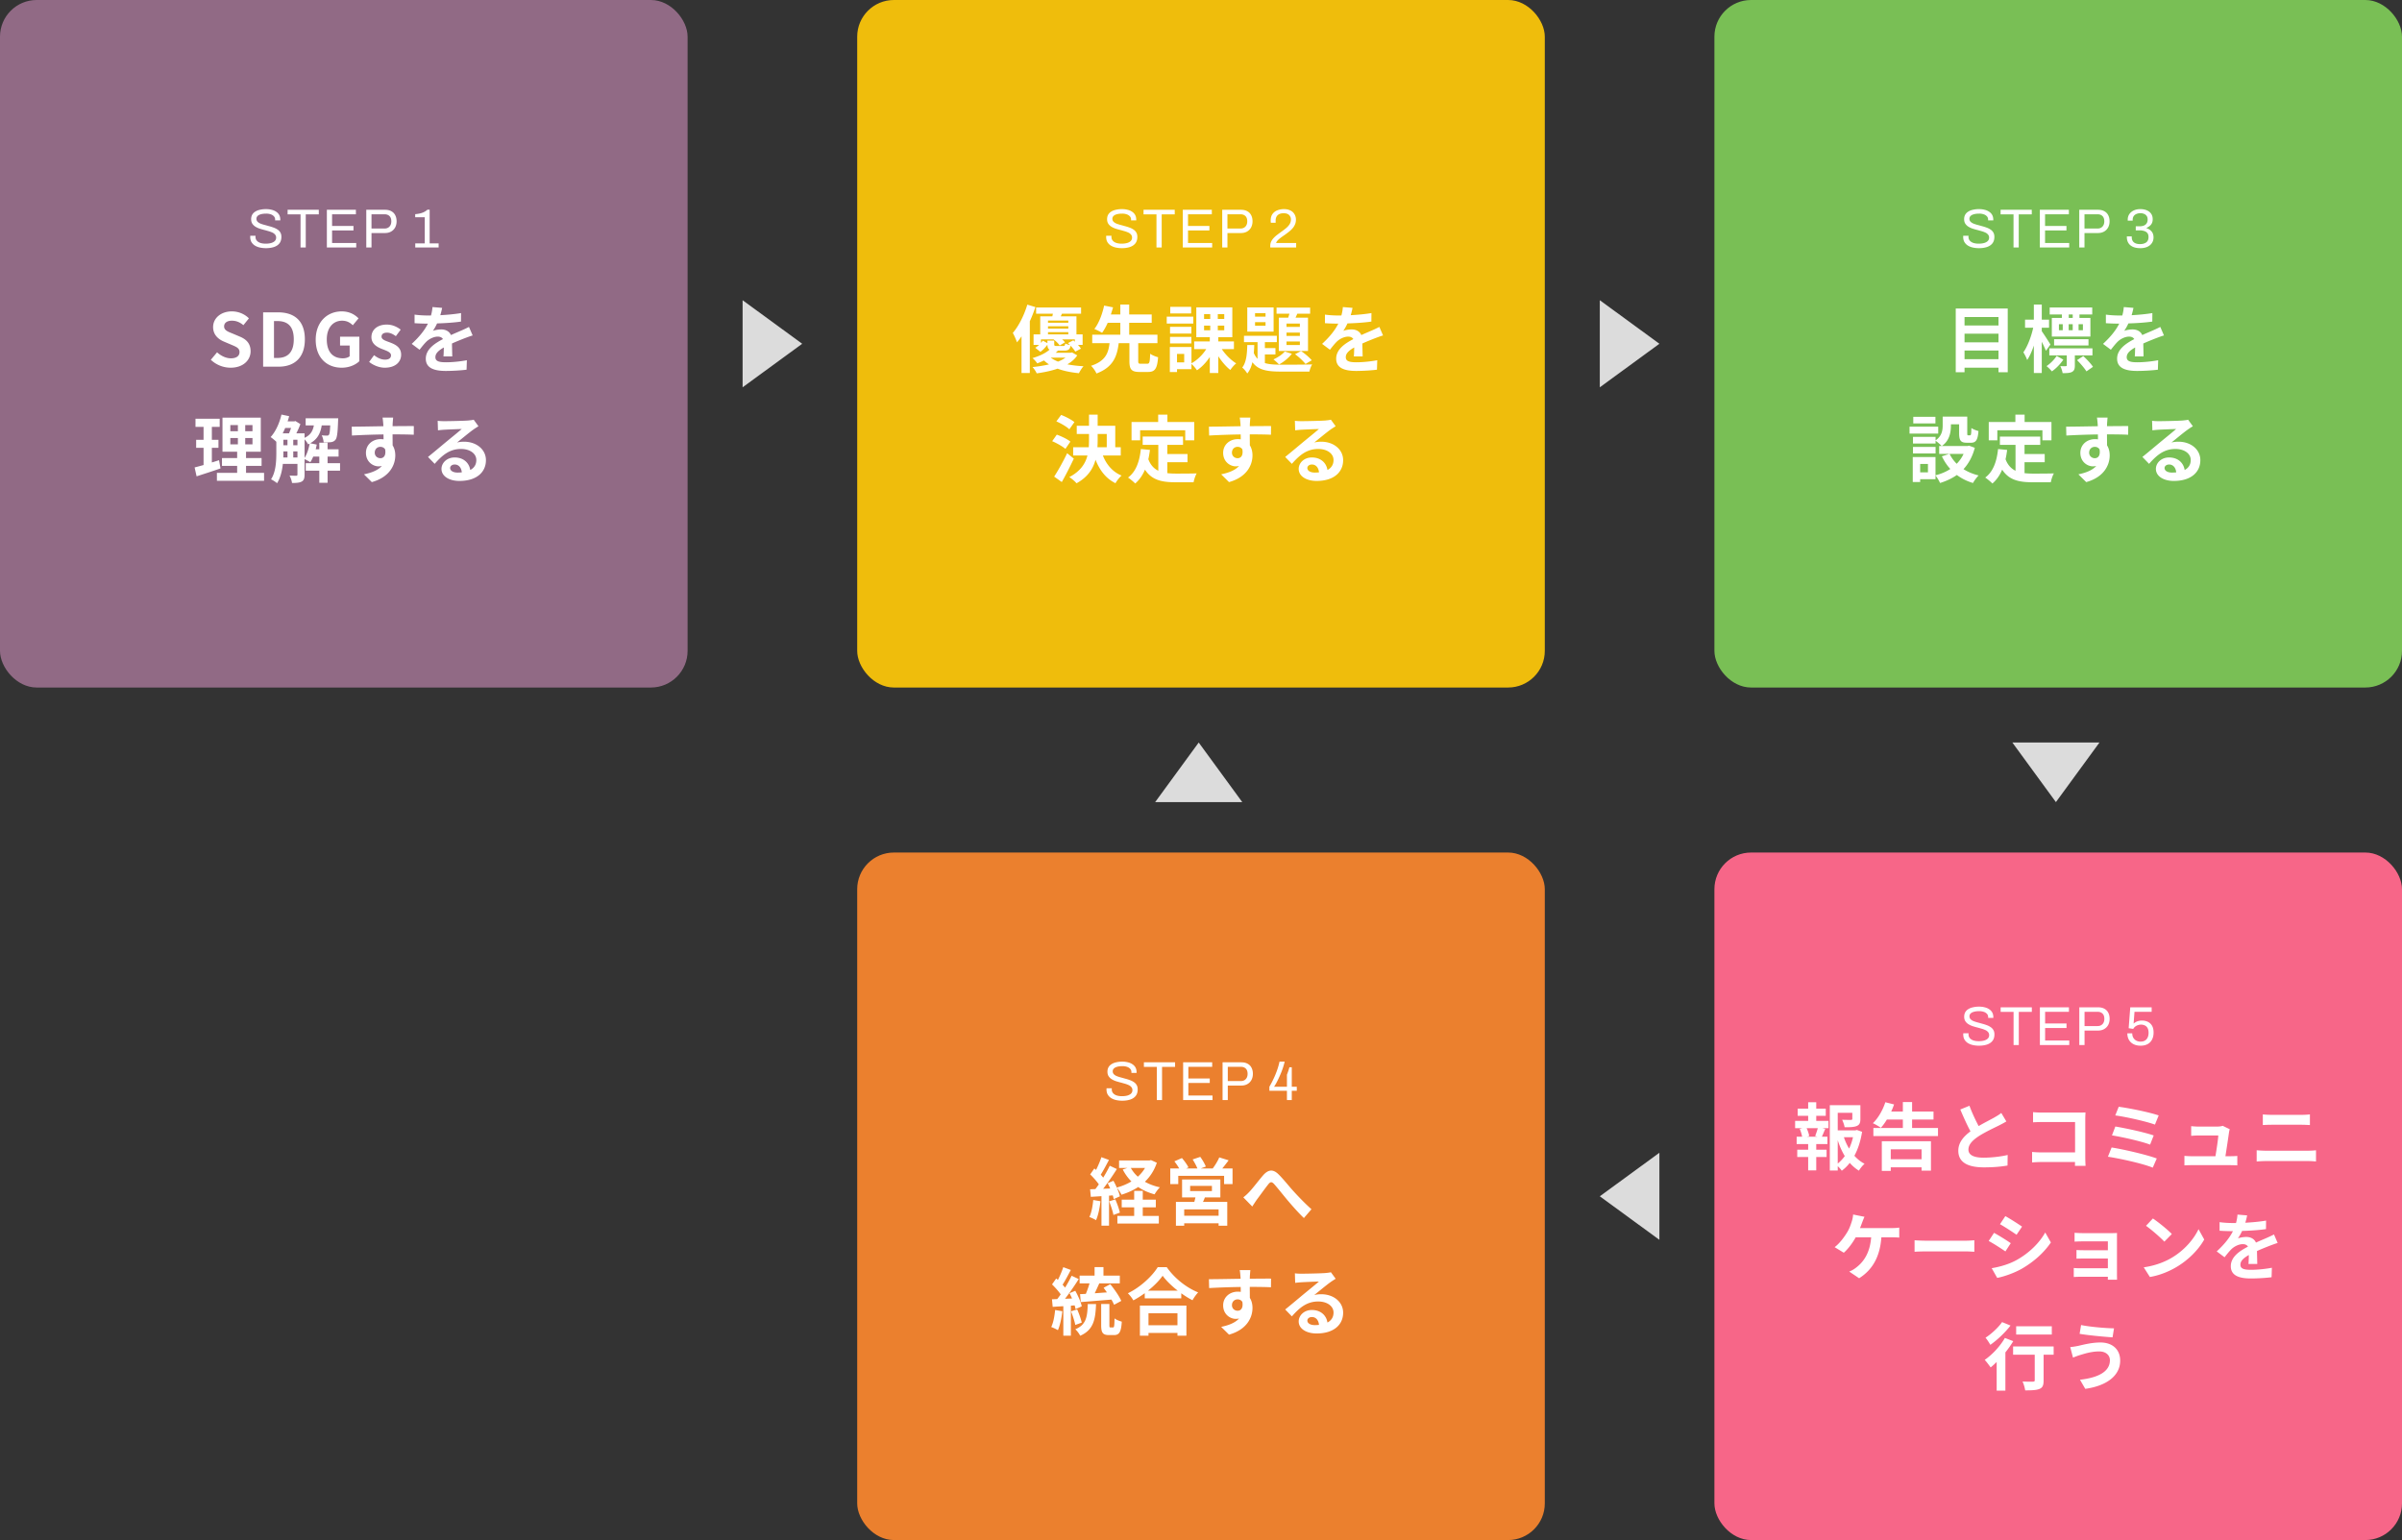
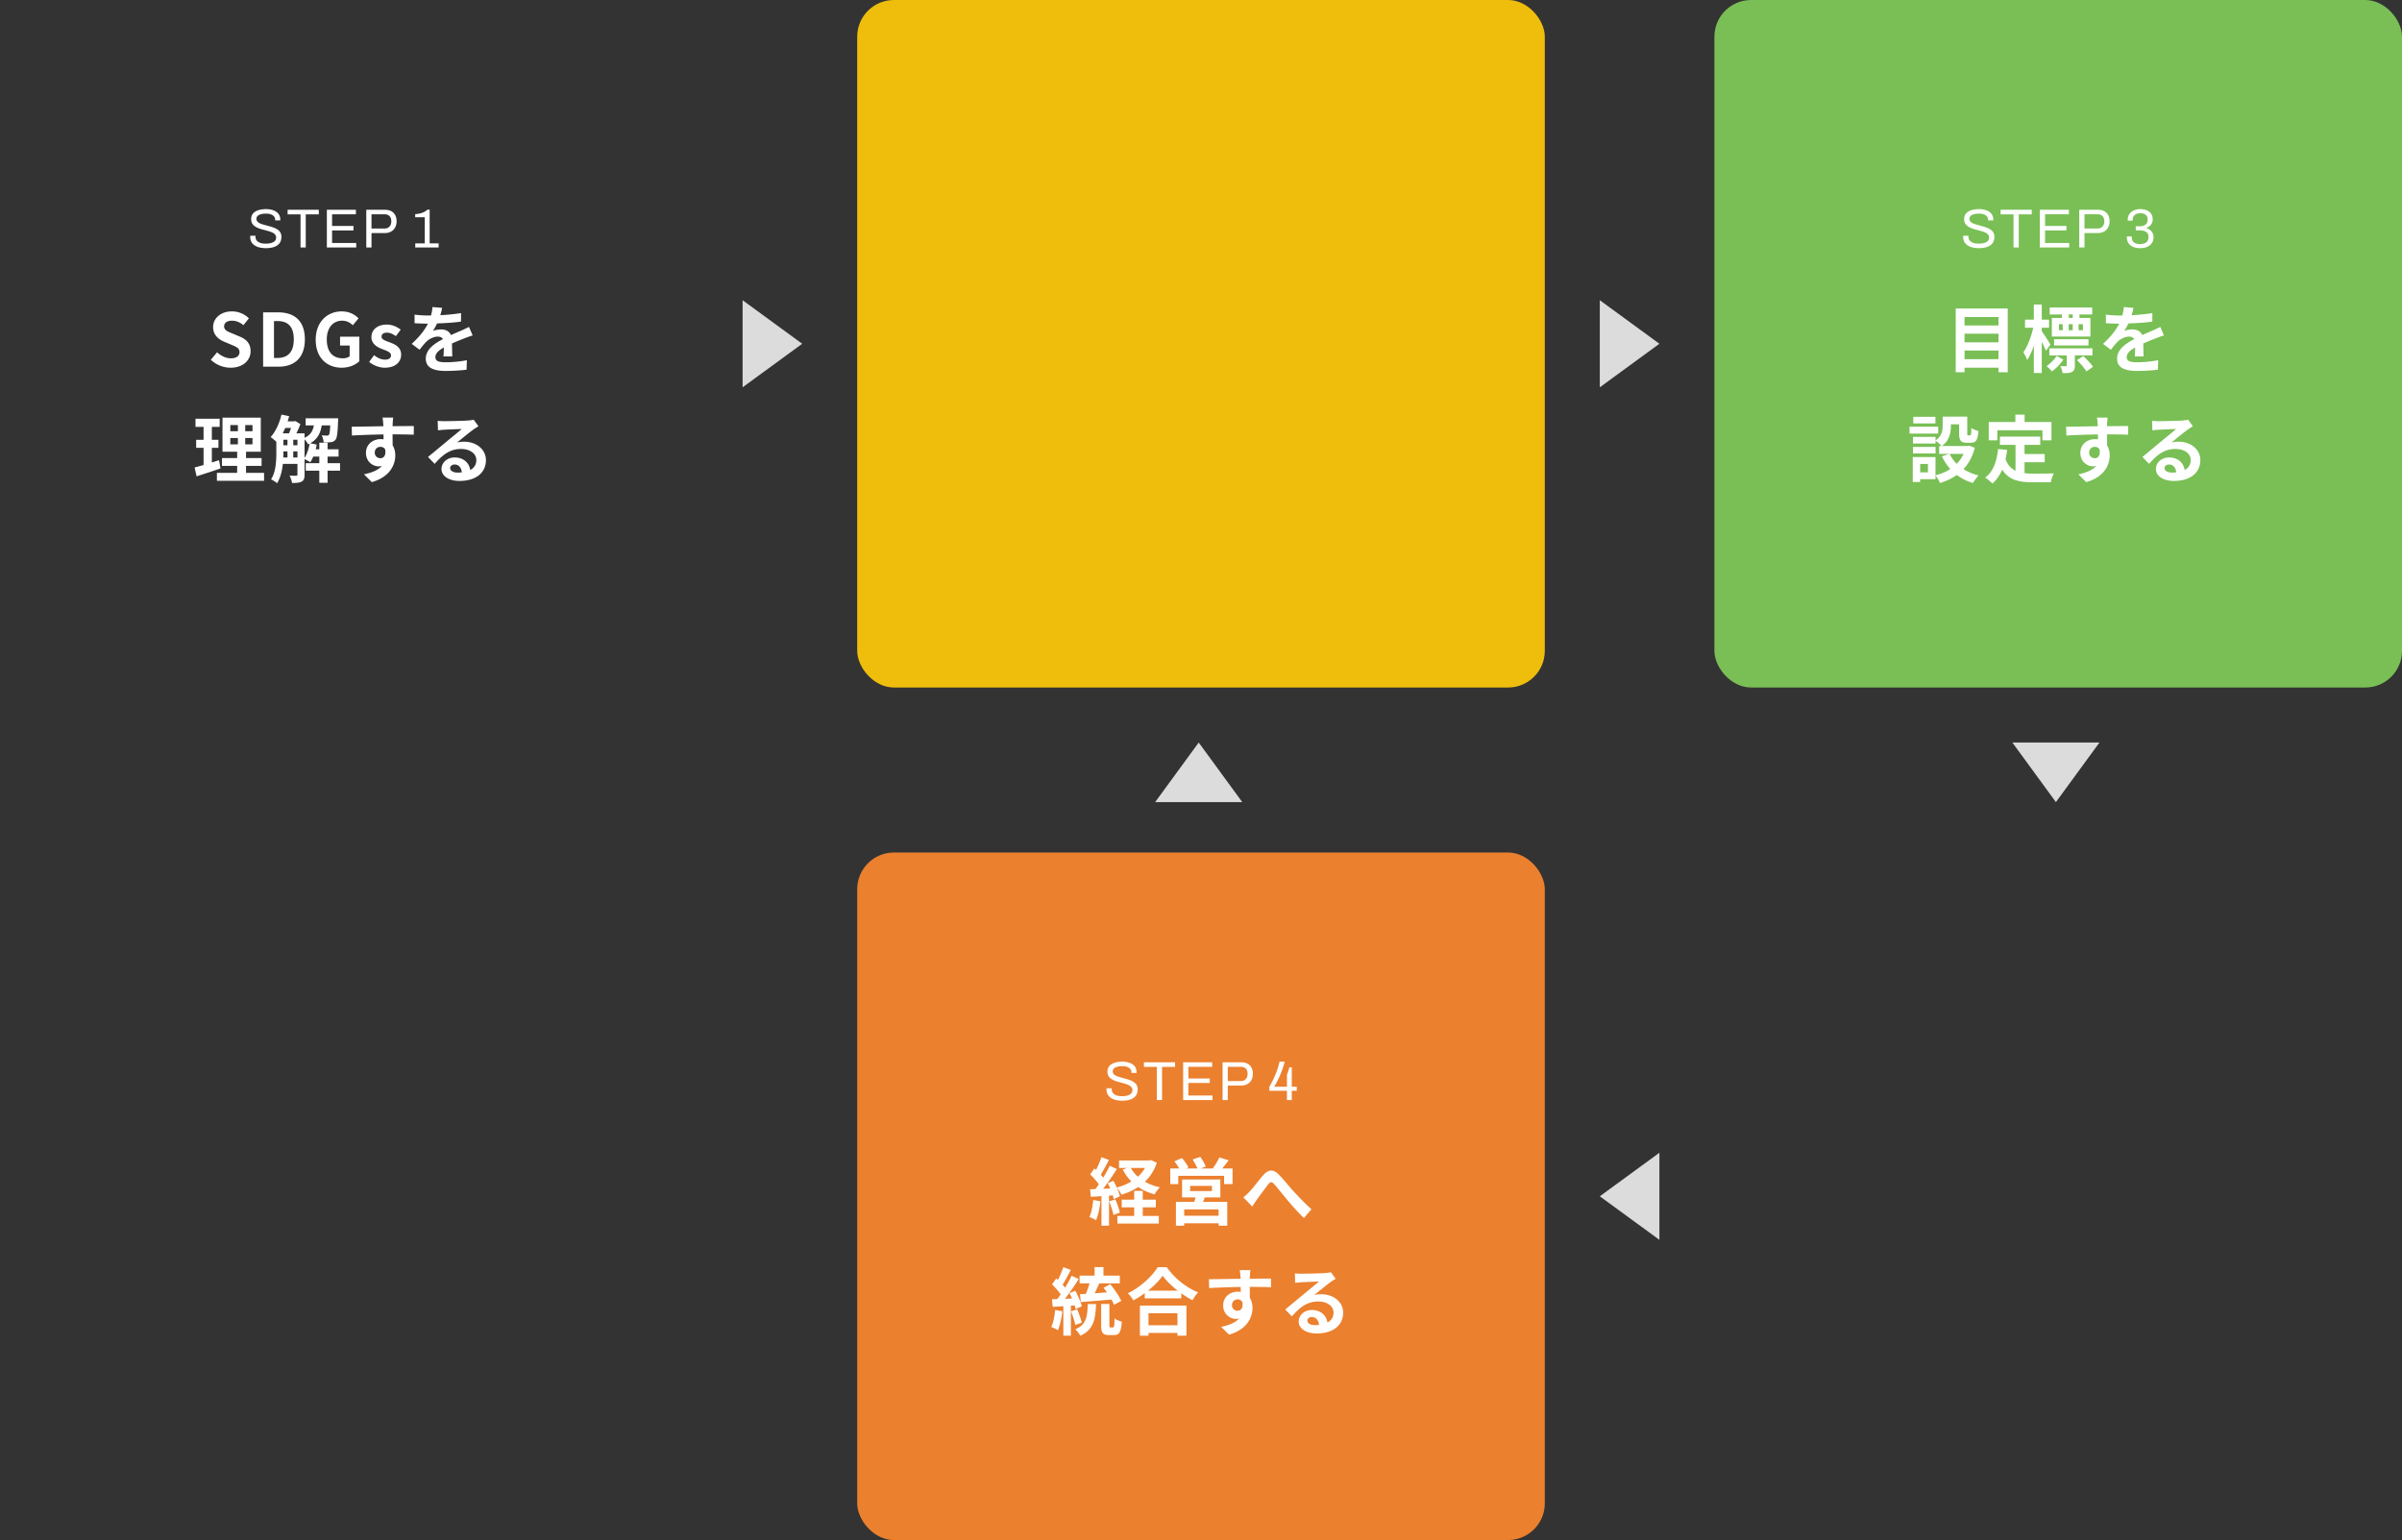
<svg xmlns="http://www.w3.org/2000/svg" width="524" height="336" viewBox="0 0 524 336" fill="none">
  <rect x="0" y="0" width="524" height="336" fill="#333333" stroke="none" />
  <g clip-path="url(#a)">
-     <rect width="150" height="150" rx="8" fill="#916A85" />
    <path d="M58.016 54.144c-.448 0-.88-.044-1.296-.132a3.568 3.568 0 0 1-1.092-.42c-.32-.2-.576-.456-.768-.768-.184-.312-.276-.696-.276-1.152v-.12a.61.61 0 0 0 .012-.12h1.152a.974.974 0 0 1-.012.12v.132c0 .32.096.592.288.816.192.224.456.392.792.504.344.104.732.156 1.164.156.192 0 .392-.012.6-.036.216-.024.42-.064.612-.12.2-.064.376-.144.528-.24.16-.104.284-.228.372-.372.096-.152.144-.336.144-.552a.96.96 0 0 0-.24-.672 1.616 1.616 0 0 0-.612-.444 5.307 5.307 0 0 0-.876-.312c-.32-.096-.652-.188-.996-.276-.344-.088-.68-.188-1.008-.3a4.357 4.357 0 0 1-.864-.432 2.188 2.188 0 0 1-.624-.648c-.152-.256-.228-.568-.228-.936 0-.344.068-.652.204-.924.144-.272.352-.5.624-.684a3.04 3.04 0 0 1 1.032-.432 5.707 5.707 0 0 1 1.404-.156c.432 0 .832.048 1.2.144.376.088.704.228.984.42.288.184.512.42.672.708.16.288.24.636.24 1.044v.144H60.02v-.18a1.02 1.02 0 0 0-.252-.696 1.61 1.61 0 0 0-.696-.444 2.886 2.886 0 0 0-.984-.156c-.48 0-.88.048-1.2.144-.32.088-.56.22-.72.396a.834.834 0 0 0-.228.576c0 .248.076.456.228.624a1.9 1.9 0 0 0 .624.42c.256.104.548.2.876.288.328.088.66.18.996.276.344.088.676.192.996.312.328.112.62.256.876.432.264.168.472.384.624.648.152.256.228.572.228.948 0 .584-.144 1.06-.432 1.428-.288.36-.684.624-1.188.792-.504.168-1.088.252-1.752.252zM65.562 54v-7.236h-2.82v-.996h6.804v.996h-2.844V54h-1.14zm5.742 0v-8.232h6.336v.984h-5.196v2.544h4.668v.984h-4.668v2.736h5.268V54h-6.408zm8.6 0v-8.232h4.069c.568 0 1.04.108 1.416.324.376.208.656.5.84.876.192.376.288.812.288 1.308 0 .504-.104.952-.312 1.344a2.236 2.236 0 0 1-.888.9c-.376.216-.828.324-1.356.324h-2.916V54h-1.14zm1.14-4.14h2.845c.448 0 .804-.14 1.068-.42.272-.28.408-.664.408-1.152 0-.328-.056-.604-.168-.828a1.18 1.18 0 0 0-.492-.516c-.216-.128-.488-.192-.816-.192h-2.844v3.108zM90.587 54v-.9h2.076v-5.7h-2.088v-.672c.296-.024.6-.068.912-.132.32-.064.632-.164.936-.3a3.4 3.4 0 0 0 .828-.552h.48V53.1h1.956v.9h-5.1zM50.314 80.224a6.31 6.31 0 0 1-4.32-1.728l1.36-1.632c.848.784 1.968 1.312 3.008 1.312 1.232 0 1.888-.528 1.888-1.36 0-.88-.72-1.152-1.776-1.6l-1.584-.672c-1.2-.496-2.4-1.456-2.4-3.184 0-1.936 1.696-3.424 4.096-3.424 1.376 0 2.752.544 3.712 1.52l-1.2 1.488c-.752-.624-1.536-.976-2.512-.976-1.04 0-1.696.464-1.696 1.248 0 .848.832 1.152 1.84 1.552l1.552.656c1.44.592 2.384 1.504 2.384 3.216 0 1.936-1.616 3.584-4.352 3.584zM57.402 80V68.144h3.248c3.616 0 5.856 1.888 5.856 5.888 0 3.984-2.24 5.968-5.728 5.968h-3.376zm2.368-1.904h.736c2.208 0 3.584-1.184 3.584-4.064 0-2.896-1.376-3.984-3.584-3.984h-.736v8.048zm14.782 2.128c-3.216 0-5.68-2.144-5.68-6.096 0-3.904 2.528-6.192 5.68-6.192 1.712 0 2.896.736 3.664 1.52l-1.248 1.504c-.592-.56-1.264-.992-2.336-.992-1.968 0-3.344 1.536-3.344 4.08 0 2.576 1.184 4.128 3.52 4.128.56 0 1.136-.16 1.472-.448v-2.336h-2.096v-1.936h4.208V78.8c-.8.784-2.192 1.424-3.84 1.424zm9.389 0c-1.2 0-2.512-.528-3.408-1.264l1.072-1.472c.8.624 1.568.976 2.4.976.896 0 1.296-.384 1.296-.944 0-.672-.928-.976-1.872-1.344-1.136-.432-2.4-1.12-2.4-2.624 0-1.6 1.296-2.736 3.344-2.736 1.296 0 2.304.544 3.04 1.104l-1.056 1.424c-.64-.464-1.264-.768-1.92-.768-.816 0-1.2.352-1.2.864 0 .656.832.896 1.776 1.248 1.184.448 2.496 1.04 2.496 2.704 0 1.568-1.232 2.832-3.568 2.832zm12.513-13.056c-.08.4-.192.928-.4 1.6 1.52-.08 3.12-.224 4.528-.464l-.016 1.856c-1.52.224-3.488.352-5.216.4a11.171 11.171 0 0 1-.912 1.632c.416-.192 1.28-.32 1.808-.32.976 0 1.776.416 2.128 1.232.832-.384 1.504-.656 2.16-.944a30.137 30.137 0 0 0 1.776-.832l.8 1.856c-.512.144-1.36.464-1.904.672-.72.288-1.632.64-2.608 1.088.016.896.048 2.08.064 2.816h-1.92c.048-.48.064-1.248.08-1.952-1.2.688-1.84 1.312-1.84 2.112 0 .88.752 1.12 2.32 1.12 1.36 0 3.136-.176 4.544-.448l-.064 2.064c-1.056.144-3.024.272-4.528.272-2.512 0-4.368-.608-4.368-2.672 0-2.048 1.92-3.328 3.744-4.272-.24-.4-.672-.544-1.12-.544-.896 0-1.888.512-2.496 1.104-.48.48-.944 1.056-1.488 1.76l-1.712-1.28c1.68-1.552 2.816-2.976 3.536-4.416h-.208c-.656 0-1.824-.032-2.704-.096V68.64c.816.128 2 .192 2.816.192h.768c.176-.64.288-1.264.32-1.84l2.112.176zM47.784 100.4l.32 1.792c-1.76.624-3.68 1.232-5.216 1.728l-.432-1.936c.56-.144 1.216-.32 1.952-.528v-3.76h-1.616v-1.744h1.616v-2.816h-1.76V91.36h5.28v1.776h-1.712v2.816h1.44v1.744h-1.44v3.2a44.9 44.9 0 0 0 1.568-.496zm2.464-4.832v1.376h1.648v-1.376h-1.648zm0-2.832v1.344h1.648v-1.344h-1.648zm4.832 1.344v-1.344h-1.584v1.344h1.584zm0 2.864v-1.376h-1.584v1.376h1.584zm-1.408 6.224h3.936v1.728H47.32v-1.728h4.416v-1.52h-3.312v-1.712h3.312V98.56h-3.2v-7.44h8.352v7.44h-3.216v1.376h3.392v1.712h-3.392v1.52zm12.768-7.312v4.048c.528-.832.912-1.984 1.104-3.12-.112.048-.224.112-.336.16-.144-.32-.464-.768-.768-1.088zm-2.464 3.952h.912V98.48h-.912v1.328zm-2.16-1.328v.272c0 .336 0 .688-.016 1.056h.912V98.48h-.896zm1.68-5.104h-1.28c-.176.4-.352.8-.544 1.168h1.376c.16-.352.304-.768.448-1.168zm.48 2.56v1.2h.912v-1.2h-.912zm-2.16 0v1.2h.896v-1.2h-.896zm12.368 5.12v1.632h-2.72v2.64h-1.808v-2.64h-2.96v-1.632h2.96v-1.44h-1.328c-.192.464-.4.88-.64 1.232-.272-.192-.848-.496-1.248-.672v3.376c0 .752-.128 1.232-.608 1.504-.496.272-1.152.32-2.128.32-.048-.464-.304-1.184-.544-1.616.64.032 1.264.032 1.456.032.192 0 .272-.064.272-.272v-2.304h-3.184c-.16 1.504-.528 3.056-1.264 4.208-.272-.256-.96-.688-1.312-.848 1.072-1.648 1.152-4.032 1.152-5.824v-2.368c-.32-.32-.912-.8-1.248-1.024 1.088-1.168 1.936-3.04 2.368-4.912l1.68.352c-.096.384-.208.768-.336 1.136H64.2l.24-.08 1.088.672c-.224.624-.544 1.36-.88 2.016h1.792v.976c1.328-.608 1.808-1.536 2.032-2.704H66.68v-1.552h7.104s-.016.4-.032.608c-.08 2.544-.224 3.648-.56 4.064-.272.336-.576.464-.976.528-.352.048-.976.064-1.616.048-.032-.496-.192-1.136-.432-1.536.496.048.928.064 1.152.064.192 0 .32-.032.432-.176.144-.176.224-.72.288-2.048h-1.856c-.272 1.664-.88 2.992-2.512 3.888l1.424.288c-.064.336-.128.688-.224 1.024h.784v-1.44h1.808v1.44h2.4v1.6h-2.4v1.44h2.72zm11.584-9.952c-.032.256-.096 1.12-.112 1.376 0 .128 0 .304-.016.496 1.616 0 3.808-.032 4.64-.016l-.016 1.888c-.96-.048-2.448-.08-4.624-.08 0 .816.016 1.696.016 2.4.384.608.576 1.36.576 2.192 0 2.08-1.216 4.736-5.12 5.824l-1.712-1.696c1.616-.336 3.024-.864 3.904-1.824-.224.048-.464.08-.72.08-1.232 0-2.752-.992-2.752-2.944 0-1.808 1.456-2.992 3.2-2.992.224 0 .432.016.64.048 0-.352 0-.72-.016-1.072-2.416.032-4.912.128-6.88.24l-.048-1.936c1.824 0 4.736-.064 6.912-.096-.016-.208-.016-.368-.032-.496-.048-.656-.112-1.2-.16-1.392h2.32zm-4.016 7.664c0 .736.592 1.2 1.232 1.2.672 0 1.264-.512 1.04-1.92-.224-.368-.608-.56-1.04-.56-.624 0-1.232.432-1.232 1.28zm16.448 3.344c0 .592.656.992 1.616.992.336 0 .64-.016.928-.048-.096-1.04-.688-1.712-1.552-1.712-.608 0-.992.368-.992.768zm-2.72-10.304c.448.064 1.008.08 1.456.08.848 0 4.272-.064 5.184-.144.656-.064 1.024-.112 1.216-.176l1.04 1.424c-.368.24-.752.464-1.12.736-.864.608-2.544 2.016-3.552 2.816a6.25 6.25 0 0 1 1.52-.176c2.72 0 4.784 1.696 4.784 4.032 0 2.528-1.92 4.528-5.792 4.528-2.224 0-3.904-1.024-3.904-2.624 0-1.296 1.168-2.496 2.864-2.496 1.984 0 3.184 1.216 3.408 2.736.88-.464 1.328-1.2 1.328-2.176 0-1.44-1.44-2.416-3.328-2.416-2.448 0-4.048 1.296-5.76 3.248l-1.456-1.504c1.136-.912 3.072-2.544 4.016-3.328.896-.736 2.56-2.08 3.344-2.768-.816.016-3.024.112-3.872.16-.432.032-.944.08-1.312.128l-.064-2.08z" fill="#fff" />
    <rect x="187" width="150" height="150" rx="8" fill="#EFBD0C" />
-     <path d="M244.741 54.144c-.448 0-.88-.044-1.296-.132a3.568 3.568 0 0 1-1.092-.42c-.32-.2-.576-.456-.768-.768-.184-.312-.276-.696-.276-1.152v-.12a.61.61 0 0 0 .012-.12h1.152a.974.974 0 0 1-.012.12v.132c0 .32.096.592.288.816.192.224.456.392.792.504.344.104.732.156 1.164.156.192 0 .392-.012.6-.036.216-.024.42-.064.612-.12.2-.064.376-.144.528-.24.16-.104.284-.228.372-.372.096-.152.144-.336.144-.552a.96.96 0 0 0-.24-.672 1.616 1.616 0 0 0-.612-.444 5.307 5.307 0 0 0-.876-.312c-.32-.096-.652-.188-.996-.276-.344-.088-.68-.188-1.008-.3a4.357 4.357 0 0 1-.864-.432 2.188 2.188 0 0 1-.624-.648c-.152-.256-.228-.568-.228-.936 0-.344.068-.652.204-.924.144-.272.352-.5.624-.684a3.04 3.04 0 0 1 1.032-.432 5.707 5.707 0 0 1 1.404-.156c.432 0 .832.048 1.2.144.376.088.704.228.984.42.288.184.512.42.672.708.16.288.24.636.24 1.044v.144h-1.128v-.18a1.02 1.02 0 0 0-.252-.696 1.61 1.61 0 0 0-.696-.444 2.886 2.886 0 0 0-.984-.156c-.48 0-.88.048-1.2.144-.32.088-.56.22-.72.396a.834.834 0 0 0-.228.576c0 .248.076.456.228.624a1.9 1.9 0 0 0 .624.42c.256.104.548.2.876.288.328.088.66.18.996.276.344.088.676.192.996.312.328.112.62.256.876.432.264.168.472.384.624.648.152.256.228.572.228.948 0 .584-.144 1.06-.432 1.428-.288.36-.684.624-1.188.792-.504.168-1.088.252-1.752.252zm7.546-.144v-7.236h-2.82v-.996h6.804v.996h-2.844V54h-1.14zm5.741 0v-8.232h6.336v.984h-5.196v2.544h4.668v.984h-4.668v2.736h5.268V54h-6.408zm8.601 0v-8.232h4.068c.568 0 1.04.108 1.416.324.376.208.656.5.84.876.192.376.288.812.288 1.308 0 .504-.104.952-.312 1.344a2.236 2.236 0 0 1-.888.9c-.376.216-.828.324-1.356.324h-2.916V54h-1.14zm1.14-4.14h2.844c.448 0 .804-.14 1.068-.42.272-.28.408-.664.408-1.152 0-.328-.056-.604-.168-.828a1.18 1.18 0 0 0-.492-.516c-.216-.128-.488-.192-.816-.192h-2.844v3.108zm9.338 4.14v-.348c0-.336.064-.644.192-.924.136-.288.312-.548.528-.78.224-.24.476-.468.756-.684.28-.216.564-.428.852-.636.392-.272.752-.544 1.08-.816.336-.272.604-.564.804-.876.2-.32.3-.676.3-1.068 0-.248-.06-.472-.18-.672a1.183 1.183 0 0 0-.516-.492c-.232-.12-.528-.18-.888-.18-.424 0-.764.072-1.02.216a1.348 1.348 0 0 0-.564.576 1.85 1.85 0 0 0-.168.792v.492h-1.044c-.008-.04-.016-.1-.024-.18a3.346 3.346 0 0 1-.012-.3c0-.592.132-1.068.396-1.428a2.26 2.26 0 0 1 1.056-.804 3.81 3.81 0 0 1 1.428-.264c.456 0 .848.064 1.176.192.328.12.6.288.816.504.216.216.376.464.48.744.104.272.156.56.156.864 0 .376-.068.72-.204 1.032a3.1 3.1 0 0 1-.552.876c-.232.264-.508.52-.828.768-.312.248-.652.5-1.02.756-.256.168-.508.348-.756.54-.248.184-.46.372-.636.564-.176.192-.288.376-.336.552h4.38V54h-5.652zm-52.995 12.464l1.76.528a31.102 31.102 0 0 1-1.216 3.104v11.28h-1.808v-8c-.32.48-.656.928-.992 1.312-.144-.448-.608-1.552-.912-2.048 1.28-1.488 2.464-3.824 3.168-6.176zm8.32 11.568h-3.2c.432.336.976.624 1.584.864.656-.256 1.184-.544 1.616-.864zm-3.936-3.728h1.488v.8c0 .336.096.384.528.384h1.408c.32 0 .4-.08.464-.544.24.128.672.272 1.04.336a11.21 11.21 0 0 0-.448-.432l1.168-.592c.112.096.224.192.336.304v-.512h-2.768c.256.224.464.448.608.64l-1.152.688c-.256-.416-.816-.944-1.328-1.328h-2.752v.768c.144-.16.288-.336.4-.496l1.008.544v-.56zm.128-1.84v.496h4.432v-.496h-4.432zm4.432-2.528h-4.432v.48h4.432v-.48zm0 1.76v-.512h-4.432v.512h4.432zm.816 5.2l1.136.64c-.496.752-1.216 1.408-2.16 1.952 1.072.208 2.256.352 3.52.416-.352.384-.768 1.056-.992 1.52-1.744-.176-3.312-.48-4.656-.992-1.296.448-2.832.784-4.56 1.024-.176-.416-.576-1.008-.912-1.376a28.328 28.328 0 0 0 3.6-.576 7.308 7.308 0 0 1-1.104-.864c-.448.224-.944.432-1.472.64-.224-.368-.704-.912-1.04-1.152 1.664-.48 2.928-1.136 3.728-1.84-.336-.192-.448-.528-.464-1.088-.416.56-.944 1.152-1.536 1.568l-1.12-.896c.288-.16.576-.384.832-.624h-1.2V72.96h1.456v-3.952h2.64c.048-.176.08-.368.128-.56h-3.664v-1.36h9.808v1.36h-4.176l-.256.56h3.424v3.952h1.344v2.288h-1.008c.256.288.496.576.64.816l-1.232.656c-.208-.368-.608-.848-1.024-1.296-.144.816-.512 1.072-1.424 1.072h-1.344c-.144.16-.304.32-.48.464h3.248l.32-.064zm15.008 2.464h1.392c.48 0 .576-.304.64-2.192.384.32 1.216.64 1.728.768-.192 2.528-.704 3.216-2.192 3.216h-1.856c-1.792 0-2.208-.592-2.208-2.4v-3.888h-2.336c-.352 2.848-1.168 5.232-4.848 6.624-.224-.512-.752-1.28-1.184-1.68 3.184-1.04 3.792-2.832 4.032-4.944h-3.776v-1.84h6.128v-2.592h-2.752c-.368.816-.784 1.584-1.232 2.176-.432-.272-1.232-.656-1.68-.832 1.04-1.312 1.792-3.472 2.128-5.104l1.952.384a53.645 53.645 0 0 1-.48 1.552h2.064v-2.16h1.936v2.16h4.912v1.824h-4.912v2.592h6.16v1.84h-4.192v3.888c0 .528.08.608.576.608zm10.976-12.416v1.44h-4.56v-1.44h4.56zm.464 2.144v1.504h-5.792v-1.504h5.792zm-.416 2.224v1.456h-4.656v-1.456h4.656zm-4.656 3.616v-1.424h4.656v1.424h-4.656zm3.088 4.128v-1.84h-1.568v1.84h1.568zm4.336-8.016v1.024h1.344V71.04h-1.344zm0-2.496v1.04h1.344v-1.04h-1.344zm4.4 1.04v-1.04h-1.408v1.04h1.408zm0 2.48V71.04h-1.408v1.024h1.408zm2.112 4.112h-2.64c.8 1.216 2.016 2.416 3.136 3.104-.416.32-.992.992-1.28 1.44-.912-.704-1.856-1.808-2.624-2.992v3.648h-1.856v-3.488c-.784 1.184-1.76 2.224-2.8 2.896a8.14 8.14 0 0 0-1.2-1.392v1.152h-3.152v.624H255.2v-5.456h4.72v3.552c1.232-.672 2.432-1.84 3.216-3.088h-2.624v-1.68h3.408v-.928h-2.944v-6.512h7.856v6.512h-3.056v.928h3.408v1.68zm14.384-4.848v-.736h-2.912v.736h2.912zm0 1.968v-.736h-2.912v.736h2.912zm0 1.984v-.768h-2.912v.768h2.912zm-4.592-5.968h2.048c.096-.272.176-.576.272-.864h-2.816V67.12h7.328v1.328h-2.8l-.384.864h2.72v7.264h-6.368v-7.264zm3.536 7.968l1.312-.688c.848.56 1.84 1.408 2.336 2.016l-1.36.8c-.496-.624-1.488-1.568-2.288-2.128zm-2.24-.592l1.552.496c-.688.896-1.808 1.808-2.8 2.336a11.46 11.46 0 0 0-1.216-1.104c.944-.432 1.904-1.056 2.464-1.728zm-4.192-7.6v-.752h-2.288v.752h2.288zm0 1.984v-.784h-2.288v.784h2.288zm1.76-4v5.28h-5.744v-5.28h5.744zm-1.904 10.256v1.888c.96.288 2.128.352 3.552.352 1.088 0 5.456 0 6.768-.064-.256.368-.512 1.104-.608 1.568h-6.16c-3.008 0-4.992-.304-6.272-2.048-.224.96-.576 1.808-1.12 2.464-.24-.4-.72-1.008-1.104-1.296.896-1.104 1.056-2.992 1.104-4.912h1.52a30.98 30.98 0 0 1-.096 1.744c.224.512.496.928.816 1.264V74.64h-2.96v-1.376h7.168v1.376h-2.608v1.312h2.304v1.376h-2.304zm19.12-10.16c-.08.4-.192.928-.4 1.6 1.52-.08 3.12-.224 4.528-.464l-.016 1.856c-1.52.224-3.488.352-5.216.4a11.171 11.171 0 0 1-.912 1.632c.416-.192 1.28-.32 1.808-.32.976 0 1.776.416 2.128 1.232.832-.384 1.504-.656 2.16-.944a30.137 30.137 0 0 0 1.776-.832l.8 1.856c-.512.144-1.36.464-1.904.672-.72.288-1.632.64-2.608 1.088.016.896.048 2.08.064 2.816h-1.92c.048-.48.064-1.248.08-1.952-1.2.688-1.84 1.312-1.84 2.112 0 .88.752 1.12 2.32 1.12 1.36 0 3.136-.176 4.544-.448l-.064 2.064c-1.056.144-3.024.272-4.528.272-2.512 0-4.368-.608-4.368-2.672 0-2.048 1.92-3.328 3.744-4.272-.24-.4-.672-.544-1.12-.544-.896 0-1.888.512-2.496 1.104-.48.48-.944 1.056-1.488 1.76l-1.712-1.28c1.68-1.552 2.816-2.976 3.536-4.416h-.208c-.656 0-1.824-.032-2.704-.096V68.64c.816.128 2 .192 2.816.192h.768c.176-.64.288-1.264.32-1.84l2.112.176zm-60.672 24.928l-1.104 1.568c-.576-.56-1.824-1.296-2.832-1.728l1.04-1.408c.976.368 2.256 1.04 2.896 1.568zm-.88 4.256l-1.088 1.584c-.608-.544-1.872-1.248-2.88-1.68l1.008-1.424c.992.352 2.32.976 2.96 1.52zm-.704 2.528l1.456 1.184c-.8 1.696-1.728 3.536-2.624 5.104l-1.664-1.184c.8-1.216 1.936-3.232 2.832-5.104zm6.656-4.192v1.328c0 .528-.016 1.04-.048 1.568h2.032v-2.896h-1.984zm5.04 4.688h-3.904c.768 1.968 2.128 3.584 4.08 4.384-.448.384-1.04 1.136-1.328 1.664-2.08-1.024-3.44-2.8-4.352-5.12-.528 1.968-1.696 3.792-4.144 5.136-.336-.4-1.072-1.056-1.584-1.344 2.432-1.28 3.504-2.928 3.968-4.72h-3.12v-1.792h3.408c.032-.528.048-1.056.048-1.584v-1.312h-2.672v-1.792h2.672v-2.432h1.888v2.432h3.84v4.688h1.2v1.792zm4.224-5.504v2.192h-1.872v-4h5.808v-1.6h2.016v1.6h5.856v4h-1.968v-2.192h-9.84zm5.936 6.976v2.384c.576.064 1.184.096 1.824.096.864 0 3.504 0 4.576-.048-.272.464-.576 1.376-.672 1.936h-4c-2.944 0-5.136-.48-6.608-2.752-.512 1.216-1.216 2.24-2.128 3.024-.32-.336-1.12-1.008-1.568-1.296 1.728-1.28 2.512-3.488 2.8-6.224l1.984.192c-.096.72-.208 1.392-.352 2.032.48 1.28 1.232 2.048 2.176 2.512v-5.648h-3.408v-1.808h8.8v1.808h-3.424v2h4.4v1.792h-4.4zm18.112-9.744c-.032.256-.096 1.12-.112 1.376 0 .128 0 .304-.016.496 1.616 0 3.808-.032 4.64-.016l-.016 1.888c-.96-.048-2.448-.08-4.624-.08 0 .816.016 1.696.016 2.4.384.608.576 1.36.576 2.192 0 2.08-1.216 4.736-5.12 5.824l-1.712-1.696c1.616-.336 3.024-.864 3.904-1.824-.224.048-.464.08-.72.08-1.232 0-2.752-.992-2.752-2.944 0-1.808 1.456-2.992 3.2-2.992.224 0 .432.016.64.048 0-.352 0-.72-.016-1.072-2.416.032-4.912.128-6.88.24l-.048-1.936c1.824 0 4.736-.064 6.912-.096-.016-.208-.016-.368-.032-.496-.048-.656-.112-1.2-.16-1.392h2.32zm-4.016 7.664c0 .736.592 1.2 1.232 1.2.672 0 1.264-.512 1.04-1.92-.224-.368-.608-.56-1.04-.56-.624 0-1.232.432-1.232 1.28zm16.448 3.344c0 .592.656.992 1.616.992.336 0 .64-.016.928-.048-.096-1.04-.688-1.712-1.552-1.712-.608 0-.992.368-.992.768zm-2.72-10.304c.448.064 1.008.08 1.456.08.848 0 4.272-.064 5.184-.144.656-.064 1.024-.112 1.216-.176l1.04 1.424c-.368.24-.752.464-1.12.736-.864.608-2.544 2.016-3.552 2.816a6.25 6.25 0 0 1 1.52-.176c2.72 0 4.784 1.696 4.784 4.032 0 2.528-1.92 4.528-5.792 4.528-2.224 0-3.904-1.024-3.904-2.624 0-1.296 1.168-2.496 2.864-2.496 1.984 0 3.184 1.216 3.408 2.736.88-.464 1.328-1.2 1.328-2.176 0-1.44-1.44-2.416-3.328-2.416-2.448 0-4.048 1.296-5.76 3.248l-1.456-1.504c1.136-.912 3.072-2.544 4.016-3.328.896-.736 2.56-2.08 3.344-2.768-.816.016-3.024.112-3.872.16-.432.032-.944.08-1.312.128l-.064-2.08z" fill="#fff" />
    <path d="M362 75l-13 9.5v-19l13 9.5zm-187 0l-13 9.5v-19l13 9.5zm273.5 100l9.5-13h-19l9.5 13zm-187-13l-9.5 13h19l-9.5-13z" fill="#DCDCDC" />
    <rect x="374" width="150" height="150" rx="8" fill="#79BF55" />
    <path d="M431.706 54.144c-.448 0-.88-.044-1.296-.132a3.568 3.568 0 0 1-1.092-.42c-.32-.2-.576-.456-.768-.768-.184-.312-.276-.696-.276-1.152v-.12a.61.61 0 0 0 .012-.12h1.152a.974.974 0 0 1-.012.12v.132c0 .32.096.592.288.816.192.224.456.392.792.504.344.104.732.156 1.164.156.192 0 .392-.012.6-.036.216-.024.42-.064.612-.12.2-.064.376-.144.528-.24.16-.104.284-.228.372-.372.096-.152.144-.336.144-.552a.96.96 0 0 0-.24-.672 1.616 1.616 0 0 0-.612-.444 5.307 5.307 0 0 0-.876-.312c-.32-.096-.652-.188-.996-.276-.344-.088-.68-.188-1.008-.3a4.357 4.357 0 0 1-.864-.432 2.188 2.188 0 0 1-.624-.648c-.152-.256-.228-.568-.228-.936 0-.344.068-.652.204-.924.144-.272.352-.5.624-.684a3.04 3.04 0 0 1 1.032-.432 5.707 5.707 0 0 1 1.404-.156c.432 0 .832.048 1.2.144.376.088.704.228.984.42.288.184.512.42.672.708.16.288.24.636.24 1.044v.144h-1.128v-.18a1.02 1.02 0 0 0-.252-.696 1.61 1.61 0 0 0-.696-.444 2.886 2.886 0 0 0-.984-.156c-.48 0-.88.048-1.2.144-.32.088-.56.22-.72.396a.834.834 0 0 0-.228.576c0 .248.076.456.228.624a1.9 1.9 0 0 0 .624.42c.256.104.548.2.876.288.328.088.66.18.996.276.344.088.676.192.996.312.328.112.62.256.876.432.264.168.472.384.624.648.152.256.228.572.228.948 0 .584-.144 1.06-.432 1.428-.288.36-.684.624-1.188.792-.504.168-1.088.252-1.752.252zm7.546-.144v-7.236h-2.82v-.996h6.804v.996h-2.844V54h-1.14zm5.741 0v-8.232h6.336v.984h-5.196v2.544h4.668v.984h-4.668v2.736h5.268V54h-6.408zm8.601 0v-8.232h4.068c.568 0 1.04.108 1.416.324.376.208.656.5.84.876.192.376.288.812.288 1.308 0 .504-.104.952-.312 1.344a2.236 2.236 0 0 1-.888.9c-.376.216-.828.324-1.356.324h-2.916V54h-1.14zm1.14-4.14h2.844c.448 0 .804-.14 1.068-.42.272-.28.408-.664.408-1.152 0-.328-.056-.604-.168-.828a1.18 1.18 0 0 0-.492-.516c-.216-.128-.488-.192-.816-.192h-2.844v3.108zm12.193 4.284c-.64 0-1.18-.096-1.62-.288-.44-.2-.772-.48-.996-.84-.224-.36-.336-.788-.336-1.284v-.156h1.068v.156c0 .496.156.876.468 1.14.32.256.76.384 1.32.384s1.012-.12 1.356-.36c.344-.248.516-.64.516-1.176 0-.392-.092-.692-.276-.9a1.434 1.434 0 0 0-.72-.432 3.146 3.146 0 0 0-.924-.132h-.864v-.888h.9c.304 0 .584-.048.84-.144.256-.096.46-.252.612-.468.16-.224.24-.512.24-.864 0-.32-.072-.58-.216-.78a1.203 1.203 0 0 0-.564-.444 1.97 1.97 0 0 0-.792-.156c-.32 0-.608.056-.864.168-.256.104-.46.264-.612.48-.144.216-.216.488-.216.816v.156h-1.08v-.216c0-.456.116-.856.348-1.2.24-.344.564-.612.972-.804.416-.192.892-.288 1.428-.288.528 0 .992.084 1.392.252.408.168.728.416.96.744.232.328.348.732.348 1.212 0 .352-.064.652-.192.9-.128.24-.296.44-.504.6-.208.16-.432.292-.672.396v.048c.44.128.808.36 1.104.696.296.336.444.776.444 1.32 0 .488-.124.908-.372 1.26-.24.352-.58.624-1.02.816-.432.184-.924.276-1.476.276zm-38.359 24.224h7.408V76.48h-7.408v1.888zm7.408-5.568h-7.408v1.888h7.408V72.8zm0-3.632h-7.408v1.84h7.408v-1.84zm-9.328-1.856h11.344v13.904h-2.016v-.992h-7.408v.992h-1.92V67.312zm25.52 2.048v-.752h-.864v.752h.864zm2.224 2.688v-1.312h-.944v1.312h.944zm-5.232-1.312v1.312h.832v-1.312h-.832zm3.008 0h-.88v1.312h.88v-1.312zM449.8 69.36v-.752h-2.656v-1.52h9.28v1.52h-2.784v.752h2.384v4.064h-8.416V69.36h2.192zm5.808 6.016h-7.504V74h7.504v1.376zm-8.304-.208l-.976 1.36a42.651 42.651 0 0 0-.912-1.968v6.816h-1.728v-5.984c-.416 1.232-.912 2.352-1.456 3.152-.176-.528-.56-1.248-.832-1.68.896-1.248 1.744-3.472 2.144-5.36h-1.776v-1.76h1.92v-3.296h1.728v3.296H447v1.76h-1.584v.752a61.26 61.26 0 0 1 1.888 2.912zm1.36 2.48l1.456.816c-.656.976-1.616 1.952-2.496 2.56a8.858 8.858 0 0 0-1.168-1.152c.832-.544 1.712-1.44 2.208-2.224zm7.808-.112h-3.84v2.176c0 .752-.128 1.168-.64 1.44-.496.24-1.136.256-2.032.256-.064-.48-.288-1.088-.496-1.536.512.032 1.024.032 1.168.016.192-.016.24-.048.24-.192v-2.16h-3.808V76h9.408v1.536zm-3.36 1.04l1.36-.896c.752.704 1.68 1.664 2.112 2.352l-1.424.992c-.4-.656-1.296-1.712-2.048-2.448zm12.304-11.408c-.08.4-.192.928-.4 1.6 1.52-.08 3.12-.224 4.528-.464l-.016 1.856c-1.52.224-3.488.352-5.216.4a11.171 11.171 0 0 1-.912 1.632c.416-.192 1.28-.32 1.808-.32.976 0 1.776.416 2.128 1.232.832-.384 1.504-.656 2.16-.944a30.137 30.137 0 0 0 1.776-.832l.8 1.856c-.512.144-1.36.464-1.904.672-.72.288-1.632.64-2.608 1.088.016.896.048 2.08.064 2.816h-1.92c.048-.48.064-1.248.08-1.952-1.2.688-1.84 1.312-1.84 2.112 0 .88.752 1.12 2.32 1.12 1.36 0 3.136-.176 4.544-.448l-.064 2.064c-1.056.144-3.024.272-4.528.272-2.512 0-4.368-.608-4.368-2.672 0-2.048 1.92-3.328 3.744-4.272-.24-.4-.672-.544-1.12-.544-.896 0-1.888.512-2.496 1.104-.48.48-.944 1.056-1.488 1.76l-1.712-1.28c1.68-1.552 2.816-2.976 3.536-4.416h-.208c-.656 0-1.824-.032-2.704-.096V68.64c.816.128 2 .192 2.816.192h.768c.176-.64.288-1.264.32-1.84l2.112.176zm-43.2 23.776v1.44h-4.832v-1.44h4.832zm.608 2.144v1.504h-6.256v-1.504h6.256zm-.576 4.416v1.424h-4.928v-1.424h4.928zm6.112 1.52h-3.056c.384.8.912 1.52 1.552 2.16a7.587 7.587 0 0 0 1.504-2.16zm-7.776 4.032v-1.84h-1.696v1.84h1.696zm8.976-5.824l1.248.464c-.512 1.936-1.36 3.456-2.464 4.656.944.608 2.064 1.072 3.296 1.376-.416.4-.96 1.152-1.232 1.648a11.151 11.151 0 0 1-3.52-1.744c-1.072.752-2.304 1.328-3.664 1.744a8.055 8.055 0 0 0-.992-1.648v.816h-3.344v.624h-1.616v-5.456h4.96v3.984c1.2-.304 2.288-.752 3.232-1.376-.736-.8-1.344-1.728-1.84-2.768l1.632-.528h-2.224v-1.712h.544c-.272-.32-.944-.896-1.328-1.152v.608h-4.928v-1.456h4.928v.768c1.376-.944 1.552-2.208 1.552-3.28v-1.904h5.36v3.584c0 .448.032.496.208.496h.4c.208 0 .272-.208.288-1.6.352.272 1.088.544 1.552.672-.16 1.984-.576 2.544-1.648 2.544h-.928c-1.28 0-1.648-.496-1.648-2.08v-1.936h-1.792v.272c0 1.504-.32 3.328-1.984 4.464h5.632l.32-.08zm6.16-3.36v2.192h-1.872v-4h5.808v-1.6h2.016v1.6h5.856v4h-1.968v-2.192h-9.84zm5.936 6.976v2.384c.576.064 1.184.096 1.824.096.864 0 3.504 0 4.576-.048-.272.464-.576 1.376-.672 1.936h-4c-2.944 0-5.136-.48-6.608-2.752-.512 1.216-1.216 2.24-2.128 3.024-.32-.336-1.12-1.008-1.568-1.296 1.728-1.28 2.512-3.488 2.8-6.224l1.984.192c-.096.72-.208 1.392-.352 2.032.48 1.28 1.232 2.048 2.176 2.512v-5.648h-3.408v-1.808h8.8v1.808h-3.424v2h4.4v1.792h-4.4zm18.112-9.744c-.032.256-.096 1.12-.112 1.376 0 .128 0 .304-.016.496 1.616 0 3.808-.032 4.64-.016l-.016 1.888c-.96-.048-2.448-.08-4.624-.08 0 .816.016 1.696.016 2.4.384.608.576 1.36.576 2.192 0 2.08-1.216 4.736-5.12 5.824l-1.712-1.696c1.616-.336 3.024-.864 3.904-1.824-.224.048-.464.08-.72.08-1.232 0-2.752-.992-2.752-2.944 0-1.808 1.456-2.992 3.2-2.992.224 0 .432.016.64.048 0-.352 0-.72-.016-1.072-2.416.032-4.912.128-6.88.24l-.048-1.936c1.824 0 4.736-.064 6.912-.096-.016-.208-.016-.368-.032-.496-.048-.656-.112-1.2-.16-1.392h2.32zm-4.016 7.664c0 .736.592 1.2 1.232 1.2.672 0 1.264-.512 1.04-1.92-.224-.368-.608-.56-1.04-.56-.624 0-1.232.432-1.232 1.28zm16.448 3.344c0 .592.656.992 1.616.992.336 0 .64-.016.928-.048-.096-1.04-.688-1.712-1.552-1.712-.608 0-.992.368-.992.768zm-2.72-10.304c.448.064 1.008.08 1.456.08.848 0 4.272-.064 5.184-.144.656-.064 1.024-.112 1.216-.176l1.04 1.424c-.368.24-.752.464-1.12.736-.864.608-2.544 2.016-3.552 2.816a6.25 6.25 0 0 1 1.52-.176c2.72 0 4.784 1.696 4.784 4.032 0 2.528-1.92 4.528-5.792 4.528-2.224 0-3.904-1.024-3.904-2.624 0-1.296 1.168-2.496 2.864-2.496 1.984 0 3.184 1.216 3.408 2.736.88-.464 1.328-1.2 1.328-2.176 0-1.44-1.44-2.416-3.328-2.416-2.448 0-4.048 1.296-5.76 3.248l-1.456-1.504c1.136-.912 3.072-2.544 4.016-3.328.896-.736 2.56-2.08 3.344-2.768-.816.016-3.024.112-3.872.16-.432.032-.944.08-1.312.128l-.064-2.08z" fill="#fff" />
    <rect x="187" y="186" width="150" height="150" rx="8" fill="#EB802E" />
    <path d="M244.817 240.144c-.448 0-.88-.044-1.296-.132a3.568 3.568 0 0 1-1.092-.42c-.32-.2-.576-.456-.768-.768-.184-.312-.276-.696-.276-1.152v-.12a.61.61 0 0 0 .012-.12h1.152a.974.974 0 0 1-.012.12v.132c0 .32.096.592.288.816.192.224.456.392.792.504.344.104.732.156 1.164.156.192 0 .392-.012.6-.036.216-.024.42-.064.612-.12.2-.064.376-.144.528-.24.16-.104.284-.228.372-.372.096-.152.144-.336.144-.552a.96.96 0 0 0-.24-.672 1.616 1.616 0 0 0-.612-.444 5.307 5.307 0 0 0-.876-.312c-.32-.096-.652-.188-.996-.276-.344-.088-.68-.188-1.008-.3a4.357 4.357 0 0 1-.864-.432 2.188 2.188 0 0 1-.624-.648c-.152-.256-.228-.568-.228-.936 0-.344.068-.652.204-.924.144-.272.352-.5.624-.684a3.04 3.04 0 0 1 1.032-.432 5.707 5.707 0 0 1 1.404-.156c.432 0 .832.048 1.2.144.376.088.704.228.984.42.288.184.512.42.672.708.16.288.24.636.24 1.044v.144h-1.128v-.18a1.02 1.02 0 0 0-.252-.696 1.61 1.61 0 0 0-.696-.444 2.886 2.886 0 0 0-.984-.156c-.48 0-.88.048-1.2.144-.32.088-.56.22-.72.396a.834.834 0 0 0-.228.576c0 .248.076.456.228.624a1.9 1.9 0 0 0 .624.42c.256.104.548.2.876.288.328.088.66.18.996.276.344.088.676.192.996.312.328.112.62.256.876.432.264.168.472.384.624.648.152.256.228.572.228.948 0 .584-.144 1.06-.432 1.428-.288.36-.684.624-1.188.792-.504.168-1.088.252-1.752.252zm7.546-.144v-7.236h-2.82v-.996h6.804v.996h-2.844V240h-1.14zm5.741 0v-8.232h6.336v.984h-5.196v2.544h4.668v.984h-4.668v2.736h5.268V240h-6.408zm8.602 0v-8.232h4.068c.568 0 1.04.108 1.416.324.376.208.656.5.84.876.192.376.288.812.288 1.308 0 .504-.104.952-.312 1.344a2.236 2.236 0 0 1-.888.9c-.376.216-.828.324-1.356.324h-2.916V240h-1.14zm1.14-4.14h2.844c.448 0 .804-.14 1.068-.42.272-.28.408-.664.408-1.152 0-.328-.056-.604-.168-.828a1.18 1.18 0 0 0-.492-.516c-.216-.128-.488-.192-.816-.192h-2.844v3.108zm12.901 4.14v-2.016h-3.828v-.888c.336-.576.64-1.156.912-1.74.28-.584.528-1.184.744-1.8.224-.616.408-1.26.552-1.932h1.128a16.701 16.701 0 0 1-.888 2.688c-.184.432-.368.836-.552 1.212-.176.376-.344.7-.504.972a5.726 5.726 0 0 1-.372.6h2.808v-2.616c.048-.128.096-.26.144-.396.056-.144.108-.288.156-.432l.132-.42c.04-.136.072-.264.096-.384h.528v4.248h1.092v.888h-1.092V240h-1.056zm-42.251 21.808l1.568.272c-.16 1.504-.496 3.104-.96 4.128a9.405 9.405 0 0 0-1.456-.688c.464-.944.72-2.368.848-3.712zm3.472.288l1.344-.416c.4.912.816 2.08.992 2.88l-1.408.512c-.144-.8-.56-2.032-.928-2.976zm7.328 1.312v1.872h3.504v1.664h-9.04v-1.664h3.664v-1.872h-2.72v-1.68h2.72v-1.904h1.872v1.904h2.848v1.68h-2.848zm.496-8.592h-3.104a7.247 7.247 0 0 0 1.536 1.904 8.091 8.091 0 0 0 1.568-1.904zm1.296-1.712l1.28.576c-.576 1.696-1.472 3.056-2.608 4.144.96.544 2.064.96 3.28 1.216-.4.368-.912 1.088-1.168 1.536-1.344-.368-2.544-.896-3.568-1.6-1.088.72-2.32 1.264-3.648 1.68-.208-.432-.64-1.136-1.008-1.536.304.688.56 1.376.656 1.888l-1.344.608a7.67 7.67 0 0 0-.208-.816l-.816.064v6.544h-1.648v-6.432l-2.32.144-.16-1.648 1.152-.048c.24-.304.496-.656.752-1.024-.464-.688-1.232-1.536-1.888-2.176l.912-1.296c.112.096.24.208.368.32.448-.88.896-1.936 1.168-2.784l1.648.608c-.576 1.088-1.216 2.32-1.792 3.216.208.224.384.448.544.64.544-.896 1.056-1.808 1.424-2.592l1.552.72c-.88 1.392-1.984 3.008-2.992 4.304l1.536-.064c-.176-.4-.368-.8-.56-1.152l1.264-.528c.256.448.512.96.736 1.472a12.266 12.266 0 0 0 3.184-1.328 10.372 10.372 0 0 1-1.888-2.608l1.024-.336h-1.824v-1.632h6.624l.336-.08zm14.752 12.144v-1.392h-7.504v1.392h7.504zm-6.208-6.512v1.12h4.752v-1.12h-4.752zm6.592 2.512h-3.376c-.128.352-.272.672-.416.976h5.296v5.2h-1.888v-.528h-7.504v.528h-1.808v-5.2h4.016c.08-.32.176-.656.24-.976h-2.912v-3.92h8.352v3.92zm.416-6.32h2.24v3.408h-1.84v-1.792h-10v1.792h-1.744v-3.408h1.952a12.628 12.628 0 0 0-1.056-1.552l1.648-.72c.528.608 1.152 1.456 1.424 2.048l-.512.224h2.464c-.224-.576-.656-1.36-1.04-1.968l1.664-.56c.464.624.992 1.536 1.216 2.112l-1.12.416h2.624c.512-.688 1.12-1.648 1.424-2.416l2.048.64c-.464.608-.944 1.248-1.392 1.776zm4.592 6.304c.48-.368.88-.736 1.36-1.248.736-.768 1.968-2.416 2.96-3.568 1.12-1.264 2.16-1.376 3.328-.24 1.088 1.056 2.368 2.704 3.312 3.728 1.024 1.12 2.384 2.56 3.904 3.92l-1.648 1.92c-1.152-1.088-2.512-2.64-3.52-3.824-.992-1.184-2.192-2.704-2.944-3.552-.56-.624-.864-.544-1.328.048-.64.8-1.776 2.384-2.464 3.296-.368.528-.736 1.104-1.008 1.52l-1.952-2zm-35.456 22.848l-.16-1.728c.384-.016.816-.032 1.264-.064.288-.704.592-1.536.8-2.288h-2.16v-1.696h3.264v-1.856h1.936v1.856h3.568V280h-4.48c-.32.72-.672 1.488-.992 2.16.864-.064 1.76-.128 2.656-.192-.24-.352-.48-.688-.72-1.008l1.456-.784c.896 1.104 1.968 2.624 2.4 3.648l-1.568.848c-.144-.336-.336-.72-.576-1.136-2.384.192-4.88.4-6.688.544zm-5.6 1.728l1.568.272c-.16 1.504-.496 3.104-.96 4.128a9.405 9.405 0 0 0-1.456-.688c.464-.944.72-2.368.848-3.712zm4.256-1.008l-.816.064v6.544h-1.648v-6.432l-2.32.144-.16-1.648 1.152-.048c.24-.304.496-.656.752-1.024-.464-.688-1.232-1.536-1.888-2.176l.912-1.296c.112.096.24.208.368.32.448-.88.896-1.936 1.168-2.784l1.648.608c-.576 1.088-1.216 2.32-1.792 3.216.208.224.384.448.544.64.544-.896 1.056-1.808 1.424-2.592l1.552.72c-.88 1.392-1.984 3.008-2.992 4.304l1.536-.064c-.176-.4-.368-.8-.56-1.152l1.264-.528c.608 1.088 1.232 2.48 1.408 3.392l-1.344.608a7.67 7.67 0 0 0-.208-.816zm1.552 3.76l-1.408.512c-.144-.8-.56-2.032-.928-2.976l1.344-.416c.4.912.816 2.08.992 2.88zm1.312-4.048h1.808c-.128 3.392-.56 5.648-3.456 6.912-.208-.432-.688-1.088-1.072-1.408 2.416-1.008 2.624-2.72 2.72-5.504zm4.976 5.104h.528c.256 0 .304-.256.336-1.984.352.304 1.104.592 1.584.72-.144 2.32-.576 2.928-1.728 2.928h-1.056c-1.392 0-1.712-.544-1.712-2.16v-4.624h1.792v4.608c0 .464.032.512.256.512zm14.592-3.088h-6.32v2.608h6.32v-2.608zm-8.192 4.88v-6.56h10.144v6.56h-1.952v-.592h-6.32v.592h-1.872zm1.776-9.824h6.464c-1.328-1.04-2.512-2.192-3.28-3.248-.752 1.072-1.872 2.208-3.184 3.248zm2.112-5.12h1.968c1.712 2.448 4.304 4.48 6.848 5.504a9.3 9.3 0 0 0-1.232 1.712 19.192 19.192 0 0 1-2.448-1.52v1.104h-7.968v-1.12a22.293 22.293 0 0 1-2.48 1.568 7.77 7.77 0 0 0-1.2-1.552c2.752-1.328 5.312-3.744 6.512-5.696zm20.208.64c-.032.256-.096 1.12-.112 1.376 0 .128 0 .304-.016.496 1.616 0 3.808-.032 4.64-.016l-.016 1.888c-.96-.048-2.448-.08-4.624-.08 0 .816.016 1.696.016 2.4.384.608.576 1.36.576 2.192 0 2.08-1.216 4.736-5.12 5.824l-1.712-1.696c1.616-.336 3.024-.864 3.904-1.824-.224.048-.464.08-.72.08-1.232 0-2.752-.992-2.752-2.944 0-1.808 1.456-2.992 3.2-2.992.224 0 .432.016.64.048 0-.352 0-.72-.016-1.072-2.416.032-4.912.128-6.88.24l-.048-1.936c1.824 0 4.736-.064 6.912-.096-.016-.208-.016-.368-.032-.496-.048-.656-.112-1.2-.16-1.392h2.32zm-4.016 7.664c0 .736.592 1.2 1.232 1.2.672 0 1.264-.512 1.04-1.92-.224-.368-.608-.56-1.04-.56-.624 0-1.232.432-1.232 1.28zm16.448 3.344c0 .592.656.992 1.616.992.336 0 .64-.016.928-.048-.096-1.04-.688-1.712-1.552-1.712-.608 0-.992.368-.992.768zm-2.72-10.304c.448.064 1.008.08 1.456.08.848 0 4.272-.064 5.184-.144.656-.064 1.024-.112 1.216-.176l1.04 1.424c-.368.24-.752.464-1.12.736-.864.608-2.544 2.016-3.552 2.816a6.25 6.25 0 0 1 1.52-.176c2.72 0 4.784 1.696 4.784 4.032 0 2.528-1.92 4.528-5.792 4.528-2.224 0-3.904-1.024-3.904-2.624 0-1.296 1.168-2.496 2.864-2.496 1.984 0 3.184 1.216 3.408 2.736.88-.464 1.328-1.2 1.328-2.176 0-1.44-1.44-2.416-3.328-2.416-2.448 0-4.048 1.296-5.76 3.248l-1.456-1.504c1.136-.912 3.072-2.544 4.016-3.328.896-.736 2.56-2.08 3.344-2.768-.816.016-3.024.112-3.872.16-.432.032-.944.08-1.312.128l-.064-2.08z" fill="#fff" />
    <path d="M349 261l13 9.5v-19l-13 9.5z" fill="#DCDCDC" />
-     <rect x="374" y="186" width="150" height="150" rx="8" fill="#F76688" />
-     <path d="M431.717 228.144c-.448 0-.88-.044-1.296-.132a3.568 3.568 0 0 1-1.092-.42c-.32-.2-.576-.456-.768-.768-.184-.312-.276-.696-.276-1.152v-.12a.61.61 0 0 0 .012-.12h1.152a.974.974 0 0 1-.012.12v.132c0 .32.096.592.288.816.192.224.456.392.792.504.344.104.732.156 1.164.156.192 0 .392-.012.6-.036.216-.024.42-.064.612-.12.2-.064.376-.144.528-.24.16-.104.284-.228.372-.372.096-.152.144-.336.144-.552a.96.96 0 0 0-.24-.672 1.616 1.616 0 0 0-.612-.444 5.307 5.307 0 0 0-.876-.312c-.32-.096-.652-.188-.996-.276-.344-.088-.68-.188-1.008-.3a4.357 4.357 0 0 1-.864-.432 2.188 2.188 0 0 1-.624-.648c-.152-.256-.228-.568-.228-.936 0-.344.068-.652.204-.924.144-.272.352-.5.624-.684a3.04 3.04 0 0 1 1.032-.432 5.707 5.707 0 0 1 1.404-.156c.432 0 .832.048 1.2.144.376.088.704.228.984.42.288.184.512.42.672.708.16.288.24.636.24 1.044v.144h-1.128v-.18a1.02 1.02 0 0 0-.252-.696 1.61 1.61 0 0 0-.696-.444 2.886 2.886 0 0 0-.984-.156c-.48 0-.88.048-1.2.144-.32.088-.56.22-.72.396a.834.834 0 0 0-.228.576c0 .248.076.456.228.624a1.9 1.9 0 0 0 .624.42c.256.104.548.2.876.288.328.088.66.18.996.276.344.088.676.192.996.312.328.112.62.256.876.432.264.168.472.384.624.648.152.256.228.572.228.948 0 .584-.144 1.06-.432 1.428-.288.36-.684.624-1.188.792-.504.168-1.088.252-1.752.252zm7.547-.144v-7.236h-2.82v-.996h6.804v.996h-2.844V228h-1.14zm5.741 0v-8.232h6.336v.984h-5.196v2.544h4.668v.984h-4.668v2.736h5.268V228h-6.408zm8.601 0v-8.232h4.068c.568 0 1.04.108 1.416.324.376.208.656.5.84.876.192.376.288.812.288 1.308 0 .504-.104.952-.312 1.344a2.236 2.236 0 0 1-.888.9c-.376.216-.828.324-1.356.324h-2.916V228h-1.14zm1.14-4.14h2.844c.448 0 .804-.14 1.068-.42.272-.28.408-.664.408-1.152 0-.328-.056-.604-.168-.828a1.18 1.18 0 0 0-.492-.516c-.216-.128-.488-.192-.816-.192h-2.844v3.108zm12.217 4.284c-.576 0-1.08-.108-1.512-.324a2.398 2.398 0 0 1-1.008-.924c-.24-.408-.36-.892-.36-1.452h1.068c0 .376.08.7.24.972.16.272.376.48.648.624.28.144.588.216.924.216.344 0 .648-.068.912-.204.264-.144.468-.36.612-.648.152-.288.228-.652.228-1.092 0-.4-.068-.728-.204-.984a1.307 1.307 0 0 0-.588-.588 1.858 1.858 0 0 0-.864-.192c-.24 0-.468.04-.684.12a1.976 1.976 0 0 0-.588.312 1.724 1.724 0 0 0-.42.504l-.996-.156.348-4.56h4.668v.984h-3.744l-.192 2.568c.136-.12.288-.228.456-.324a2.24 2.24 0 0 1 .6-.24 2.8 2.8 0 0 1 .768-.096c.472 0 .9.092 1.284.276.384.184.688.468.912.852.224.384.336.88.336 1.488 0 .6-.116 1.116-.348 1.548-.224.432-.548.76-.972.984-.424.224-.932.336-1.524.336zM396.488 248l-.512-.144c.192-.48.432-1.168.576-1.712h-2.432c.272.576.496 1.264.56 1.712l-.512.144h2.32zm-.272-4.56v1.104h2.672v1.6h-1.328l.624.16c-.272.592-.512 1.216-.736 1.696h1.2v1.6h-2.432v1.232h2.256v1.6h-2.256v2.912h-1.76v-2.912h-2.384v-1.6h2.384V249.6h-2.512V248h1.2a9.115 9.115 0 0 0-.528-1.712l.576-.144h-1.584v-1.6h2.848v-1.104h-2.288v-1.568h2.288v-1.392h1.76v1.392h2.08v1.568h-2.08zm4.688 5.328v5.088a8.29 8.29 0 0 0 1.536-1.632c-.624-1.024-1.136-2.192-1.536-3.456zm3.328-.656h-1.984c.288.88.672 1.712 1.136 2.48.368-.768.656-1.616.848-2.48zm.848-1.584l1.136.4c-.304 1.936-.864 3.728-1.68 5.232.656.72 1.392 1.328 2.224 1.744-.416.352-.96 1.024-1.232 1.504-.752-.448-1.408-1.024-2-1.696a8.833 8.833 0 0 1-1.744 1.712c-.208-.32-.544-.688-.88-.992v.944h-1.728V241.12h6.672v3.008c0 .816-.176 1.28-.8 1.536-.608.256-1.472.272-2.64.272-.08-.512-.32-1.168-.544-1.632.784.032 1.664.032 1.904.032.24-.016.32-.064.32-.24v-1.312h-3.184v3.824h3.856l.32-.08zm14.112 4.224h-6.72v2.16h6.72v-2.16zm-8.672 4.704v-6.464h10.72v6.416h-2.048v-.736h-6.72v.784h-1.952zm6.608-9.36h5.648v1.76H408.68v-1.76h6.432v-1.84h-3.488a11.234 11.234 0 0 1-1.312 1.808c-.4-.304-1.264-.8-1.744-1.008 1.152-1.088 2.16-2.848 2.72-4.576l1.904.48c-.176.528-.384 1.04-.624 1.552h2.544v-2.08h2.016v2.08h4.672v1.744h-4.672v1.84zm12.512-4.848c.608 1.664 1.36 3.2 2 4.432 1.312-.768 2.704-1.456 3.456-1.888.608-.352 1.072-.624 1.488-.976l1.104 1.856c-.48.288-.992.56-1.584.864-.992.496-3.008 1.424-4.464 2.368-1.328.88-2.224 1.792-2.224 2.912 0 1.152 1.104 1.76 3.328 1.76 1.648 0 3.808-.24 5.232-.592l-.032 2.304c-1.36.24-3.056.4-5.136.4-3.184 0-5.6-.88-5.6-3.632 0-1.76 1.12-3.088 2.656-4.224-.736-1.36-1.504-3.072-2.224-4.768l2-.816zm13.872 1.392c.592.064 1.424.096 1.968.096h8.064c.464 0 1.136-.016 1.408-.032-.016.368-.048 1.008-.048 1.472v8.288c0 .56.032 1.408.064 1.888h-2.32c.016-.256.016-.528.016-.832h-7.296c-.624 0-1.536.048-2.064.096v-2.288c.56.048 1.28.096 2 .096h7.376V244.8h-7.184c-.672 0-1.536.032-1.984.064v-2.224zm18.688-1.168c2.096.256 6.704 1.184 8.72 1.888l-.816 2c-1.856-.688-6.4-1.712-8.656-2l.752-1.888zm-.736 4.304c2.288.384 6.352 1.248 8.368 1.952l-.784 2c-1.84-.704-5.936-1.632-8.32-2.016l.736-1.936zm-.816 4.576c2.736.432 7.664 1.584 9.856 2.4l-.88 2c-2.16-.896-7.216-2-9.776-2.384l.8-2.016zm25.776-3.984c-.08.208-.128.512-.16.672-.128.944-.544 3.696-.784 5.216h1.024c.416 0 1.152-.016 1.568-.064v2.064a40.273 40.273 0 0 0-1.536-.048h-8.416c-.576 0-.976.016-1.584.048v-2.08c.432.048 1.024.08 1.584.08h5.184c.224-1.36.576-3.632.624-4.528h-4.32c-.512 0-1.136.048-1.6.08v-2.112c.416.048 1.152.096 1.584.096h4.096c.336 0 .992-.064 1.184-.176l1.552.752zm7.216-3.232c.576.064 1.328.096 1.872.096h6.624c.64 0 1.328-.048 1.776-.096v2.32c-.464-.016-1.216-.064-1.776-.064h-6.608c-.608 0-1.344.032-1.888.064v-2.32zm-1.344 7.824c.624.048 1.376.096 2 .096h9.184c.544 0 1.216-.032 1.76-.096v2.448a17.38 17.38 0 0 0-1.76-.096h-9.184c-.624 0-1.408.048-2 .096v-2.448zm-85.556 14.512c-.192.4-.4.96-.528 1.296-.128.336-.272.752-.448 1.168h6.896c.416 0 1.136-.016 1.664-.112v2.192c-.592-.064-1.296-.064-1.664-.064h-2.24c-.288 4.24-1.952 7.104-4.848 8.928l-2.16-1.456a5.755 5.755 0 0 0 1.52-.88c1.68-1.28 3.008-3.248 3.264-6.592h-3.376c-.64 1.168-1.632 2.528-2.592 3.36l-2-1.216c1.136-.848 2.16-2.288 2.768-3.296.448-.736.736-1.568.928-2.176a6.293 6.293 0 0 0 .336-1.648l2.48.496zm10.928 5.12c.576.048 1.744.096 2.576.096h8.592c.752 0 1.456-.064 1.872-.096v2.512c-.384-.016-1.2-.08-1.872-.08h-8.592c-.912 0-1.984.032-2.576.08v-2.512zm19.8-5.264c1.056.576 2.816 1.712 3.648 2.288l-1.2 1.776c-.896-.624-2.56-1.712-3.616-2.304l1.168-1.76zm-2.976 11.36c1.792-.304 3.712-.832 5.456-1.792 2.72-1.52 4.944-3.712 6.224-6l1.232 2.176c-1.488 2.208-3.744 4.24-6.368 5.744-1.632.928-3.92 1.728-5.344 1.984l-1.2-2.112zm.512-7.712c1.072.576 2.832 1.68 3.648 2.256l-1.168 1.792c-.912-.624-2.576-1.712-3.648-2.272l1.168-1.776zm17.568-.016c.416.048 1.392.08 1.984.08h6.048c.384 0 .976-.016 1.232-.032-.016.208-.016.736-.016 1.072v8.032c0 .256.016.8.016 1.088h-2.016c.016-.144.016-.4.016-.64h-6.064c-.448 0-1.104.032-1.376.048v-1.968c.272.032.816.064 1.392.064h6.048v-2.128h-5.104c-.608 0-1.376.016-1.744.032v-1.888c.416.032 1.136.048 1.744.048h5.104v-1.936h-5.28c-.592 0-1.6.032-1.984.064v-1.936zm17.088-3.12c1.12.752 3.2 2.416 4.128 3.392l-1.632 1.664c-.832-.896-2.832-2.64-4-3.456l1.504-1.6zm-2 10.656c2.496-.352 4.576-1.168 6.128-2.096 2.736-1.616 4.816-4.064 5.824-6.224l1.248 2.256c-1.216 2.16-3.344 4.368-5.92 5.92-1.616.976-3.68 1.872-5.936 2.256l-1.344-2.112zm22.56-11.328c-.08.4-.192.928-.4 1.6 1.52-.08 3.12-.224 4.528-.464l-.016 1.856c-1.52.224-3.488.352-5.216.4a11.171 11.171 0 0 1-.912 1.632c.416-.192 1.28-.32 1.808-.32.976 0 1.776.416 2.128 1.232.832-.384 1.504-.656 2.16-.944a30.137 30.137 0 0 0 1.776-.832l.8 1.856c-.512.144-1.36.464-1.904.672-.72.288-1.632.64-2.608 1.088.016.896.048 2.08.064 2.816h-1.92c.048-.48.064-1.248.08-1.952-1.2.688-1.84 1.312-1.84 2.112 0 .88.752 1.12 2.32 1.12 1.36 0 3.136-.176 4.544-.448l-.064 2.064c-1.056.144-3.024.272-4.528.272-2.512 0-4.368-.608-4.368-2.672 0-2.048 1.92-3.328 3.744-4.272-.24-.4-.672-.544-1.12-.544-.896 0-1.888.512-2.496 1.104-.48.48-.944 1.056-1.488 1.76l-1.712-1.28c1.68-1.552 2.816-2.976 3.536-4.416h-.208c-.656 0-1.824-.032-2.704-.096v-1.872c.816.128 2 .192 2.816.192h.768c.176-.64.288-1.264.32-1.84l2.112.176zm-42.612 24.192v1.808h-7.776v-1.808h7.776zm-10.848-.912l1.84.752c-1.152 1.504-2.88 3.152-4.4 4.208-.24-.416-.72-1.184-1.056-1.552 1.328-.848 2.848-2.288 3.616-3.408zm.608 3.456l1.824.704a21.221 21.221 0 0 1-1.712 2.448v8.352h-1.904v-6.256c-.448.432-.88.832-1.312 1.184-.272-.384-.912-1.248-1.296-1.648 1.632-1.12 3.376-2.976 4.4-4.784zm10.64 1.856v1.808h-2.192v5.616c0 1.024-.192 1.552-.896 1.84-.672.288-1.696.32-3.12.32a8.09 8.09 0 0 0-.576-1.936c.912.048 1.968.048 2.256.032.288 0 .4-.064.4-.304v-5.568h-4.72v-1.808h8.848zm12.272 3.008c0-1.056-.832-1.92-2.336-1.92-1.76 0-3.344.544-4.16.784-.464.128-1.088.384-1.552.56l-.608-2.288c.544-.048 1.232-.16 1.76-.272 1.168-.272 2.96-.736 4.832-.736 2.528 0 4.304 1.44 4.304 3.952 0 3.424-3.168 5.552-7.616 6.16l-1.152-1.984c3.968-.448 6.528-1.76 6.528-4.256zm-6.288-7.68c1.856.4 5.488.704 7.184.72l-.32 1.968c-1.872-.128-5.344-.448-7.184-.768l.32-1.92z" fill="#fff" />
  </g>
  <defs>
    <clipPath id="a">
      <path fill="#fff" d="M0 0h524v336H0z" />
    </clipPath>
  </defs>
</svg>